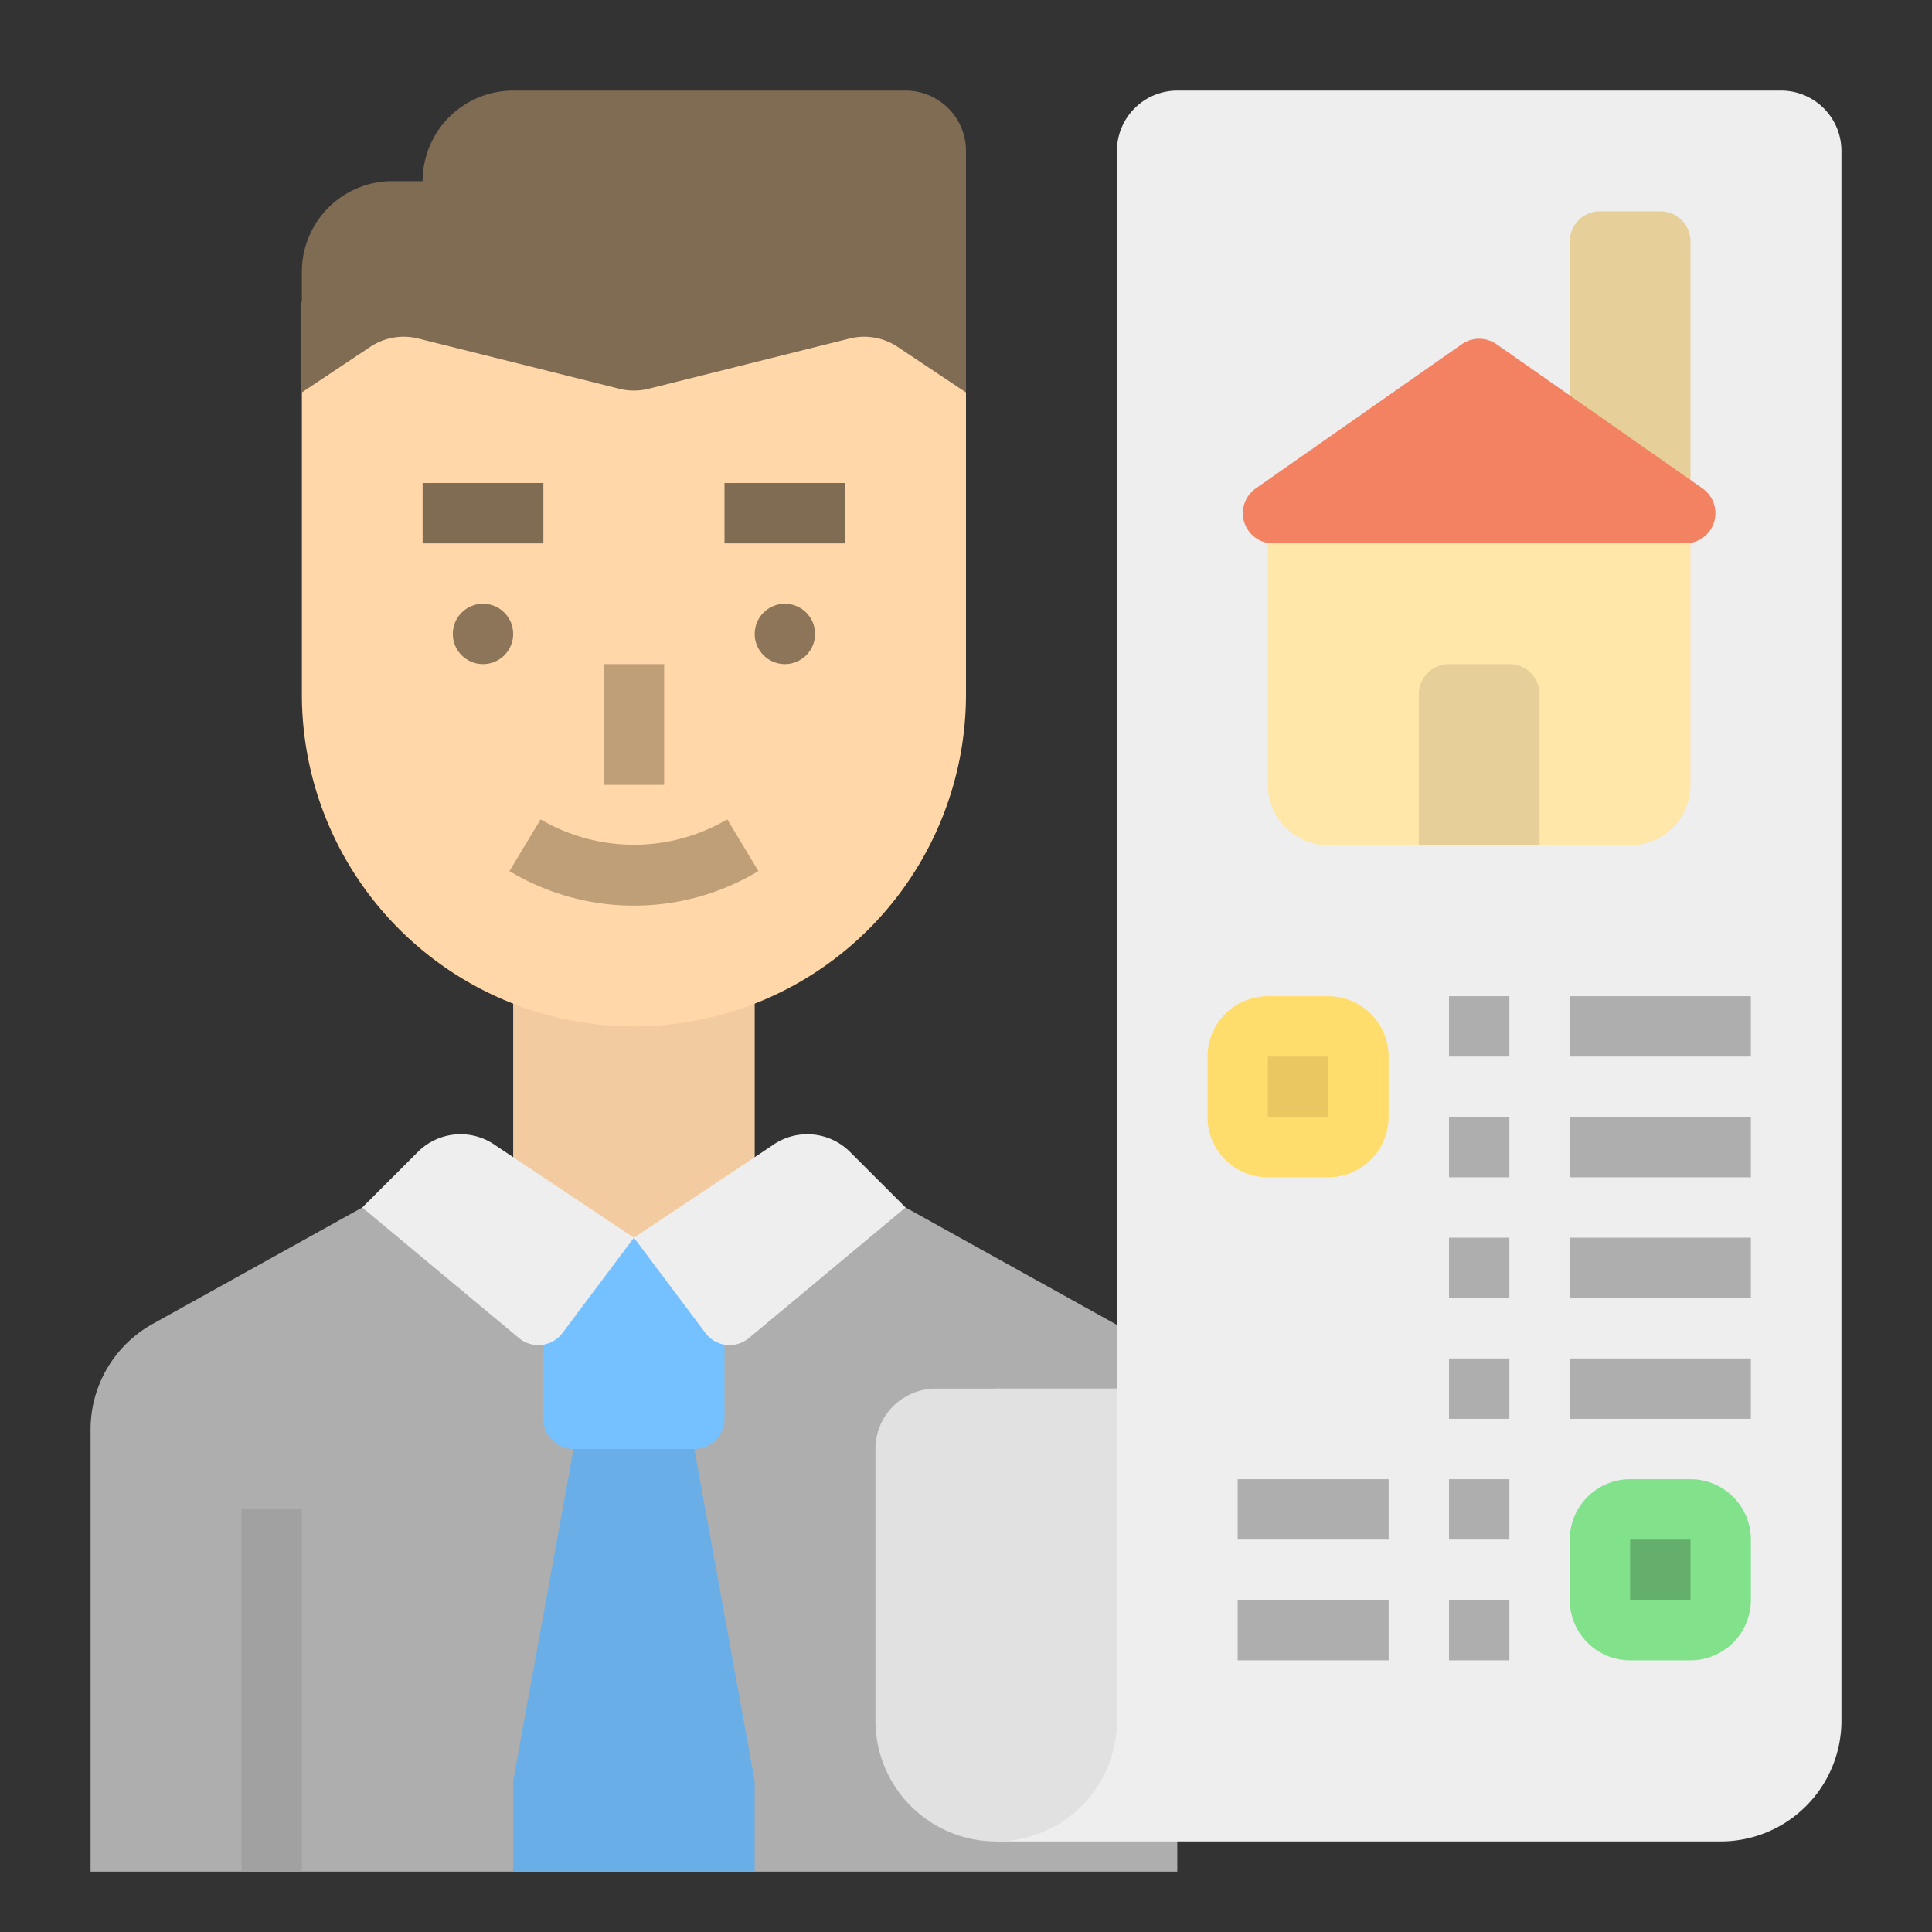
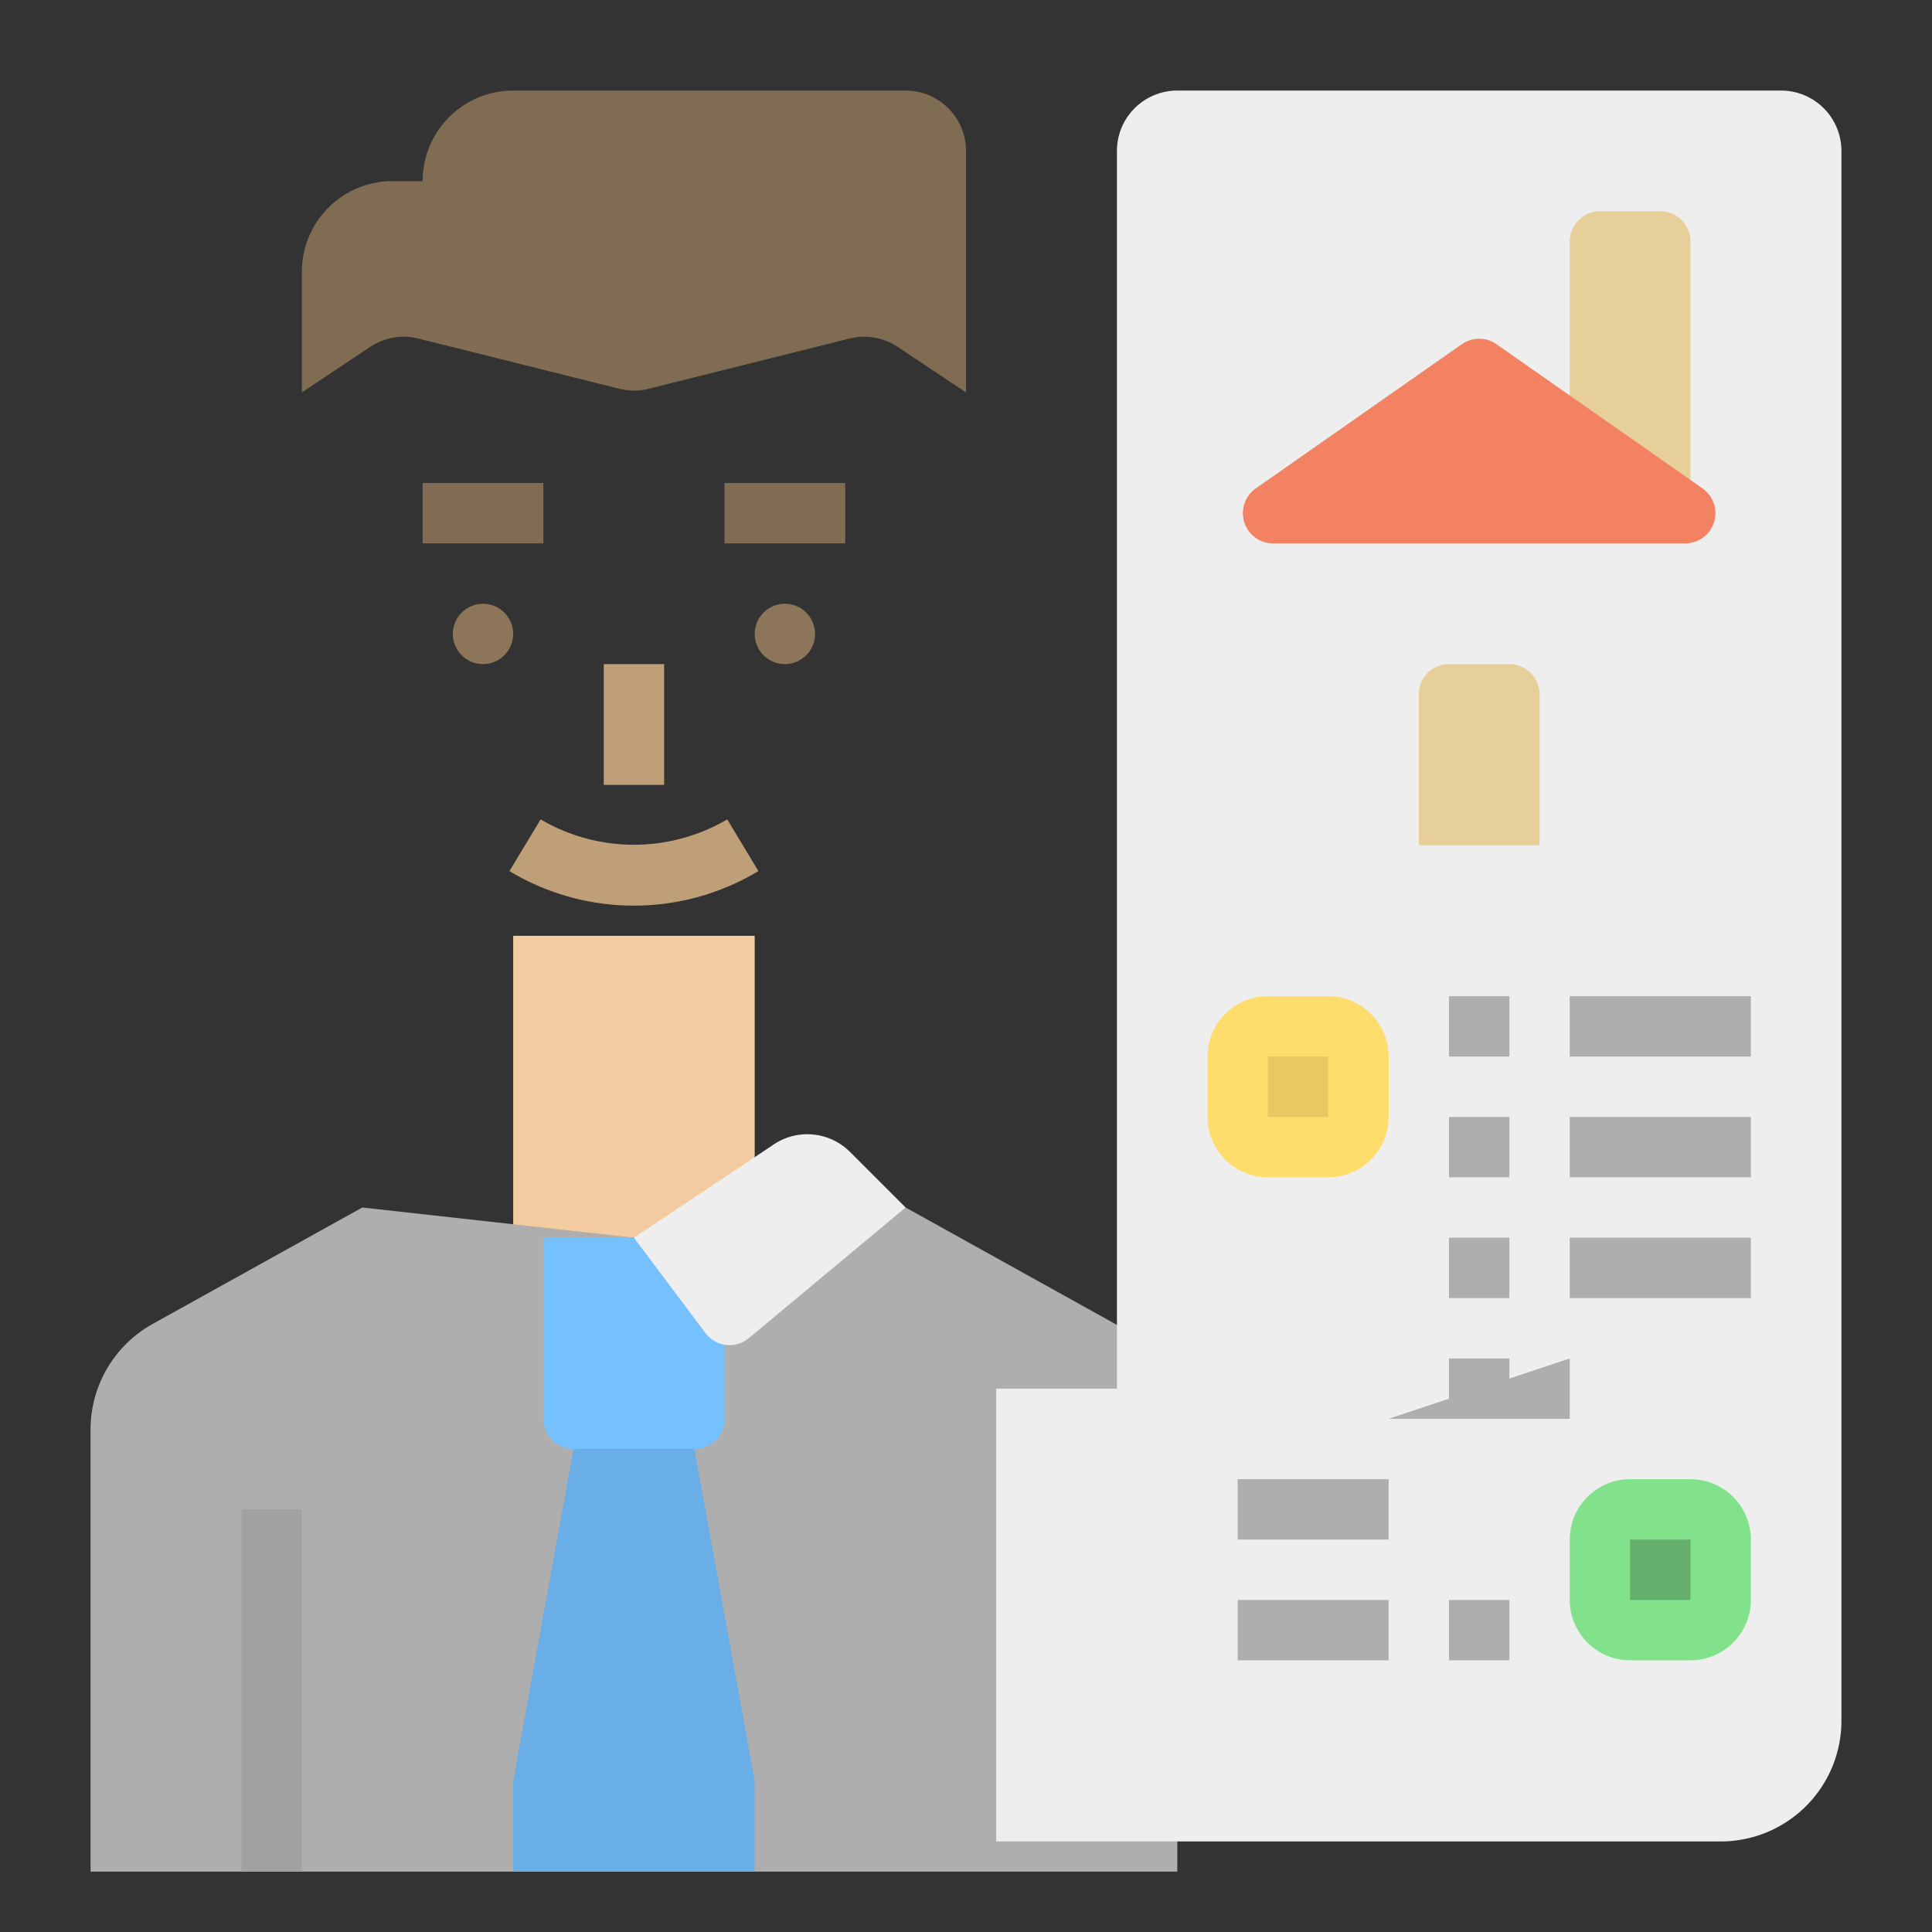
<svg xmlns="http://www.w3.org/2000/svg" id="flat" height="512" viewBox="0 0 64 64" width="512">
  <rect x="0" y="0" width="64" height="64" fill="#333333" stroke="none" />
  <path d="m17 31h8v10h-8z" fill="#f2cca0" />
-   <path d="m32 10v13a11 11 0 0 1 -22 0v-13z" fill="#ffd7a8" />
  <path d="m14 6a3 3 0 0 1 3-3h13a2 2 0 0 1 2 2v8l-2.264-1.509a2 2 0 0 0 -1.594-.276l-6.657 1.664a2 2 0 0 1 -.97 0l-6.657-1.664a2 2 0 0 0 -1.594.276l-2.264 1.509v-4a3 3 0 0 1 3-3z" fill="#806b53" />
  <circle cx="16" cy="21" fill="#8c7558" r="1" />
  <path d="m14 16h4v2h-4z" fill="#806b53" />
  <circle cx="26" cy="21" fill="#8c7558" r="1" />
  <path d="m24 16h4v2h-4z" fill="#806b53" />
  <path d="m20 22h2v4h-2z" fill="#bf9f78" />
  <path d="m21 30a7.99 7.99 0 0 1 -4.124-1.144l1.032-1.713a6.108 6.108 0 0 0 6.183 0l1.032 1.713a7.99 7.99 0 0 1 -4.124 1.144z" fill="#bf9f78" />
  <path d="m3 62v-14.646a4 4 0 0 1 2.057-3.497l6.943-3.857 9 1 9-1 6.943 3.857a4 4 0 0 1 2.057 3.497v14.646z" fill="#aeaeae" />
  <path d="m25 62v-3l-2.271-12.492h-3.458l-2.271 12.492v3z" fill="#69aee6" />
  <path d="m24 41v6a1 1 0 0 1 -1 1h-4a1 1 0 0 1 -1-1v-6z" fill="#75c1ff" />
-   <path d="m16.364 37.909 4.636 3.091-2.368 3.158a1 1 0 0 1 -1.44.168l-5.191-4.326 1.841-1.841a2 2 0 0 1 2.524-.25z" fill="#eee" />
  <path d="m25.636 37.909-4.636 3.091 2.368 3.158a1 1 0 0 0 1.44.168l5.191-4.326-1.841-1.841a2 2 0 0 0 -2.524-.25z" fill="#eee" />
  <path d="m33 61h24a4 4 0 0 0 4-4v-52a2 2 0 0 0 -2-2h-20a2 2 0 0 0 -2 2v41h-4z" fill="#eee" />
  <path d="m56 17v-9a1 1 0 0 0 -1-1h-2a1 1 0 0 0 -1 1v9z" fill="#e6cf98" />
-   <path d="m33 46a4 4 0 0 1 4 4v9a2 2 0 0 1 -2 2h-6a0 0 0 0 1 0 0v-11a4 4 0 0 1 4-4z" fill="#e1e1e1" transform="matrix(-1 0 0 -1 66 107)" />
  <path d="m56.401 16.181-6.828-4.779a1 1 0 0 0 -1.147 0l-6.828 4.779a1 1 0 0 0 .573 1.819h13.655a1 1 0 0 0 .573-1.819z" fill="#f38262" />
-   <path d="m42 18h14a0 0 0 0 1 0 0v8a2 2 0 0 1 -2 2h-10a2 2 0 0 1 -2-2v-8a0 0 0 0 1 0 0z" fill="#ffe6a9" />
  <path d="m48 22h2a1 1 0 0 1 1 1v5a0 0 0 0 1 0 0h-4a0 0 0 0 1 0 0v-5a1 1 0 0 1 1-1z" fill="#e6cf98" />
  <rect fill="#eac761" height="4" rx="1" width="4" x="41" y="34" />
  <path d="m44 39h-2a2.002 2.002 0 0 1 -2-2v-2a2.002 2.002 0 0 1 2-2h2a2.002 2.002 0 0 1 2 2v2a2.002 2.002 0 0 1 -2 2zm-2-4v2h2.001l-.001-2z" fill="#ffdd6d" />
  <rect fill="#64af6c" height="4" rx="1" transform="matrix(-1 0 0 -1 110 104)" width="4" x="53" y="50" />
  <path d="m56 55h-2a2.002 2.002 0 0 1 -2-2v-2a2.002 2.002 0 0 1 2-2h2a2.002 2.002 0 0 1 2 2v2a2.002 2.002 0 0 1 -2 2zm-2-4v2h2v-2z" fill="#82e28c" />
  <g fill="#aeaeae">
    <path d="m48 33h2v2h-2z" />
    <path d="m52 33h6v2h-6z" />
    <path d="m48 37h2v2h-2z" />
    <path d="m52 37h6v2h-6z" />
-     <path d="m48 49h2v2h-2z" />
    <path d="m41 49h5v2h-5z" />
    <path d="m48 53h2v2h-2z" />
    <path d="m41 53h5v2h-5z" />
    <path d="m48 41h2v2h-2z" />
    <path d="m52 41h6v2h-6z" />
    <path d="m48 45h2v2h-2z" />
-     <path d="m52 45h6v2h-6z" />
+     <path d="m52 45v2h-6z" />
  </g>
  <path d="m8 50h2v12h-2z" fill="#a1a1a1" />
</svg>